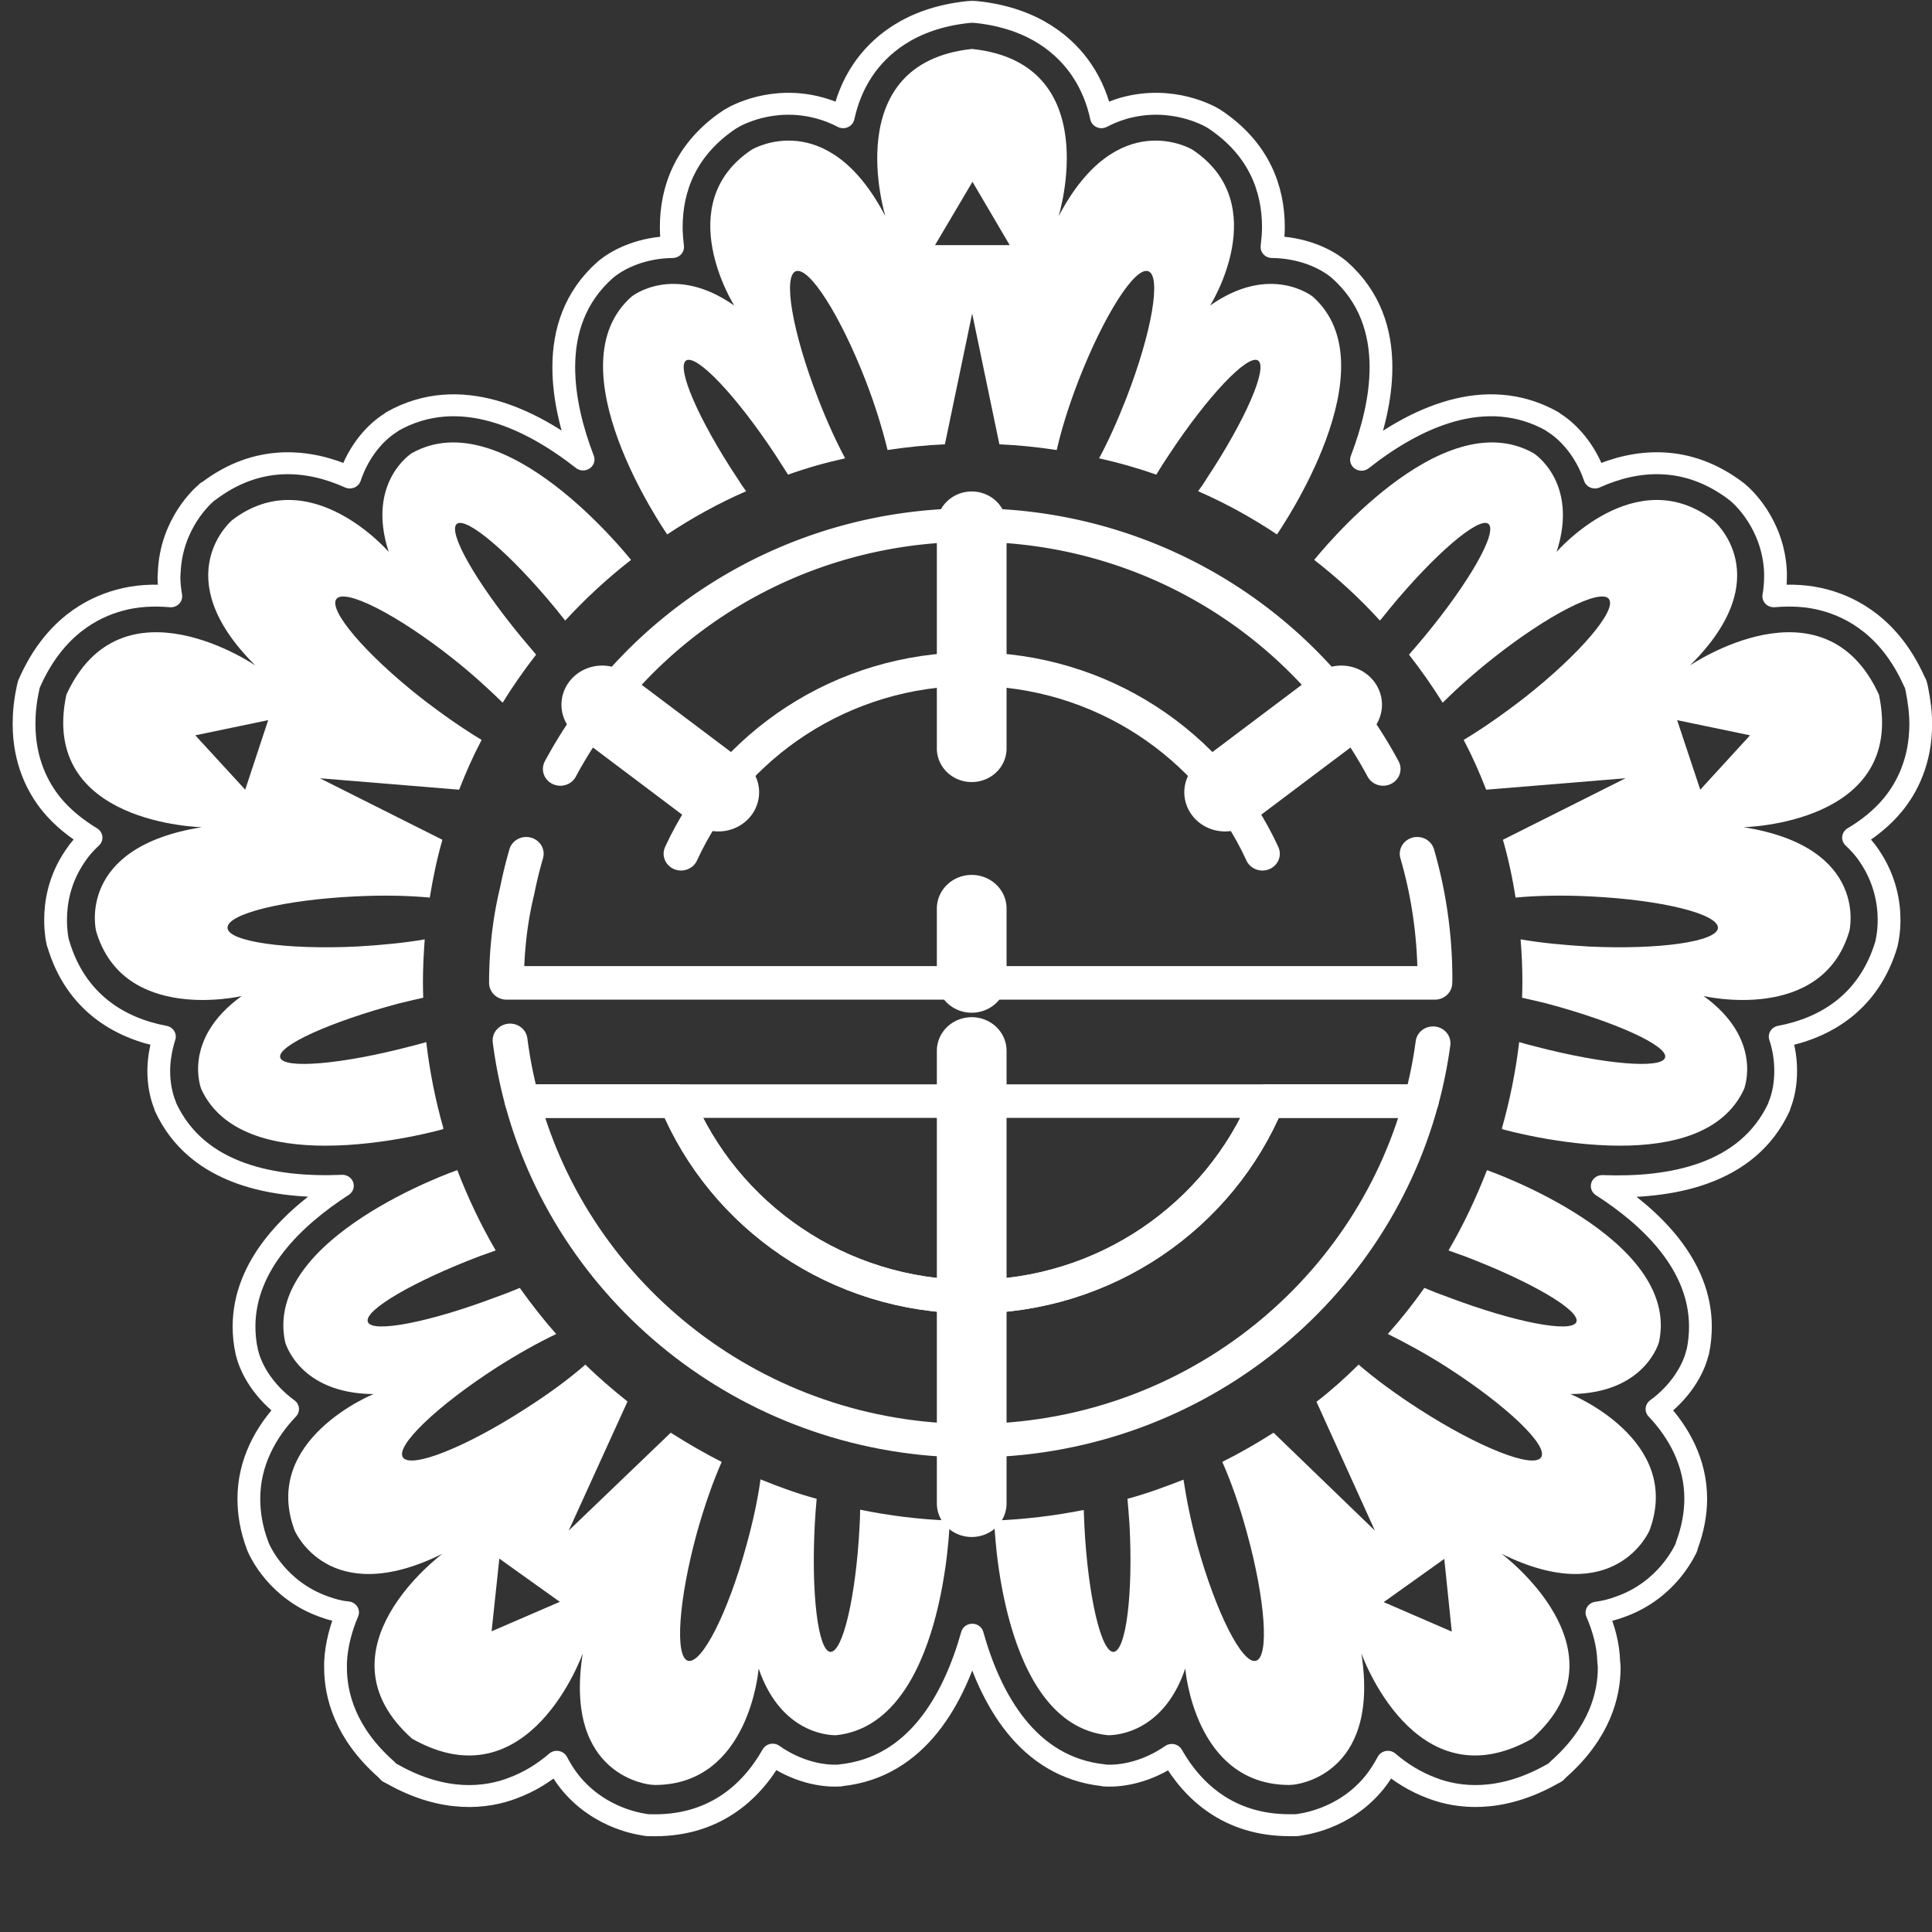
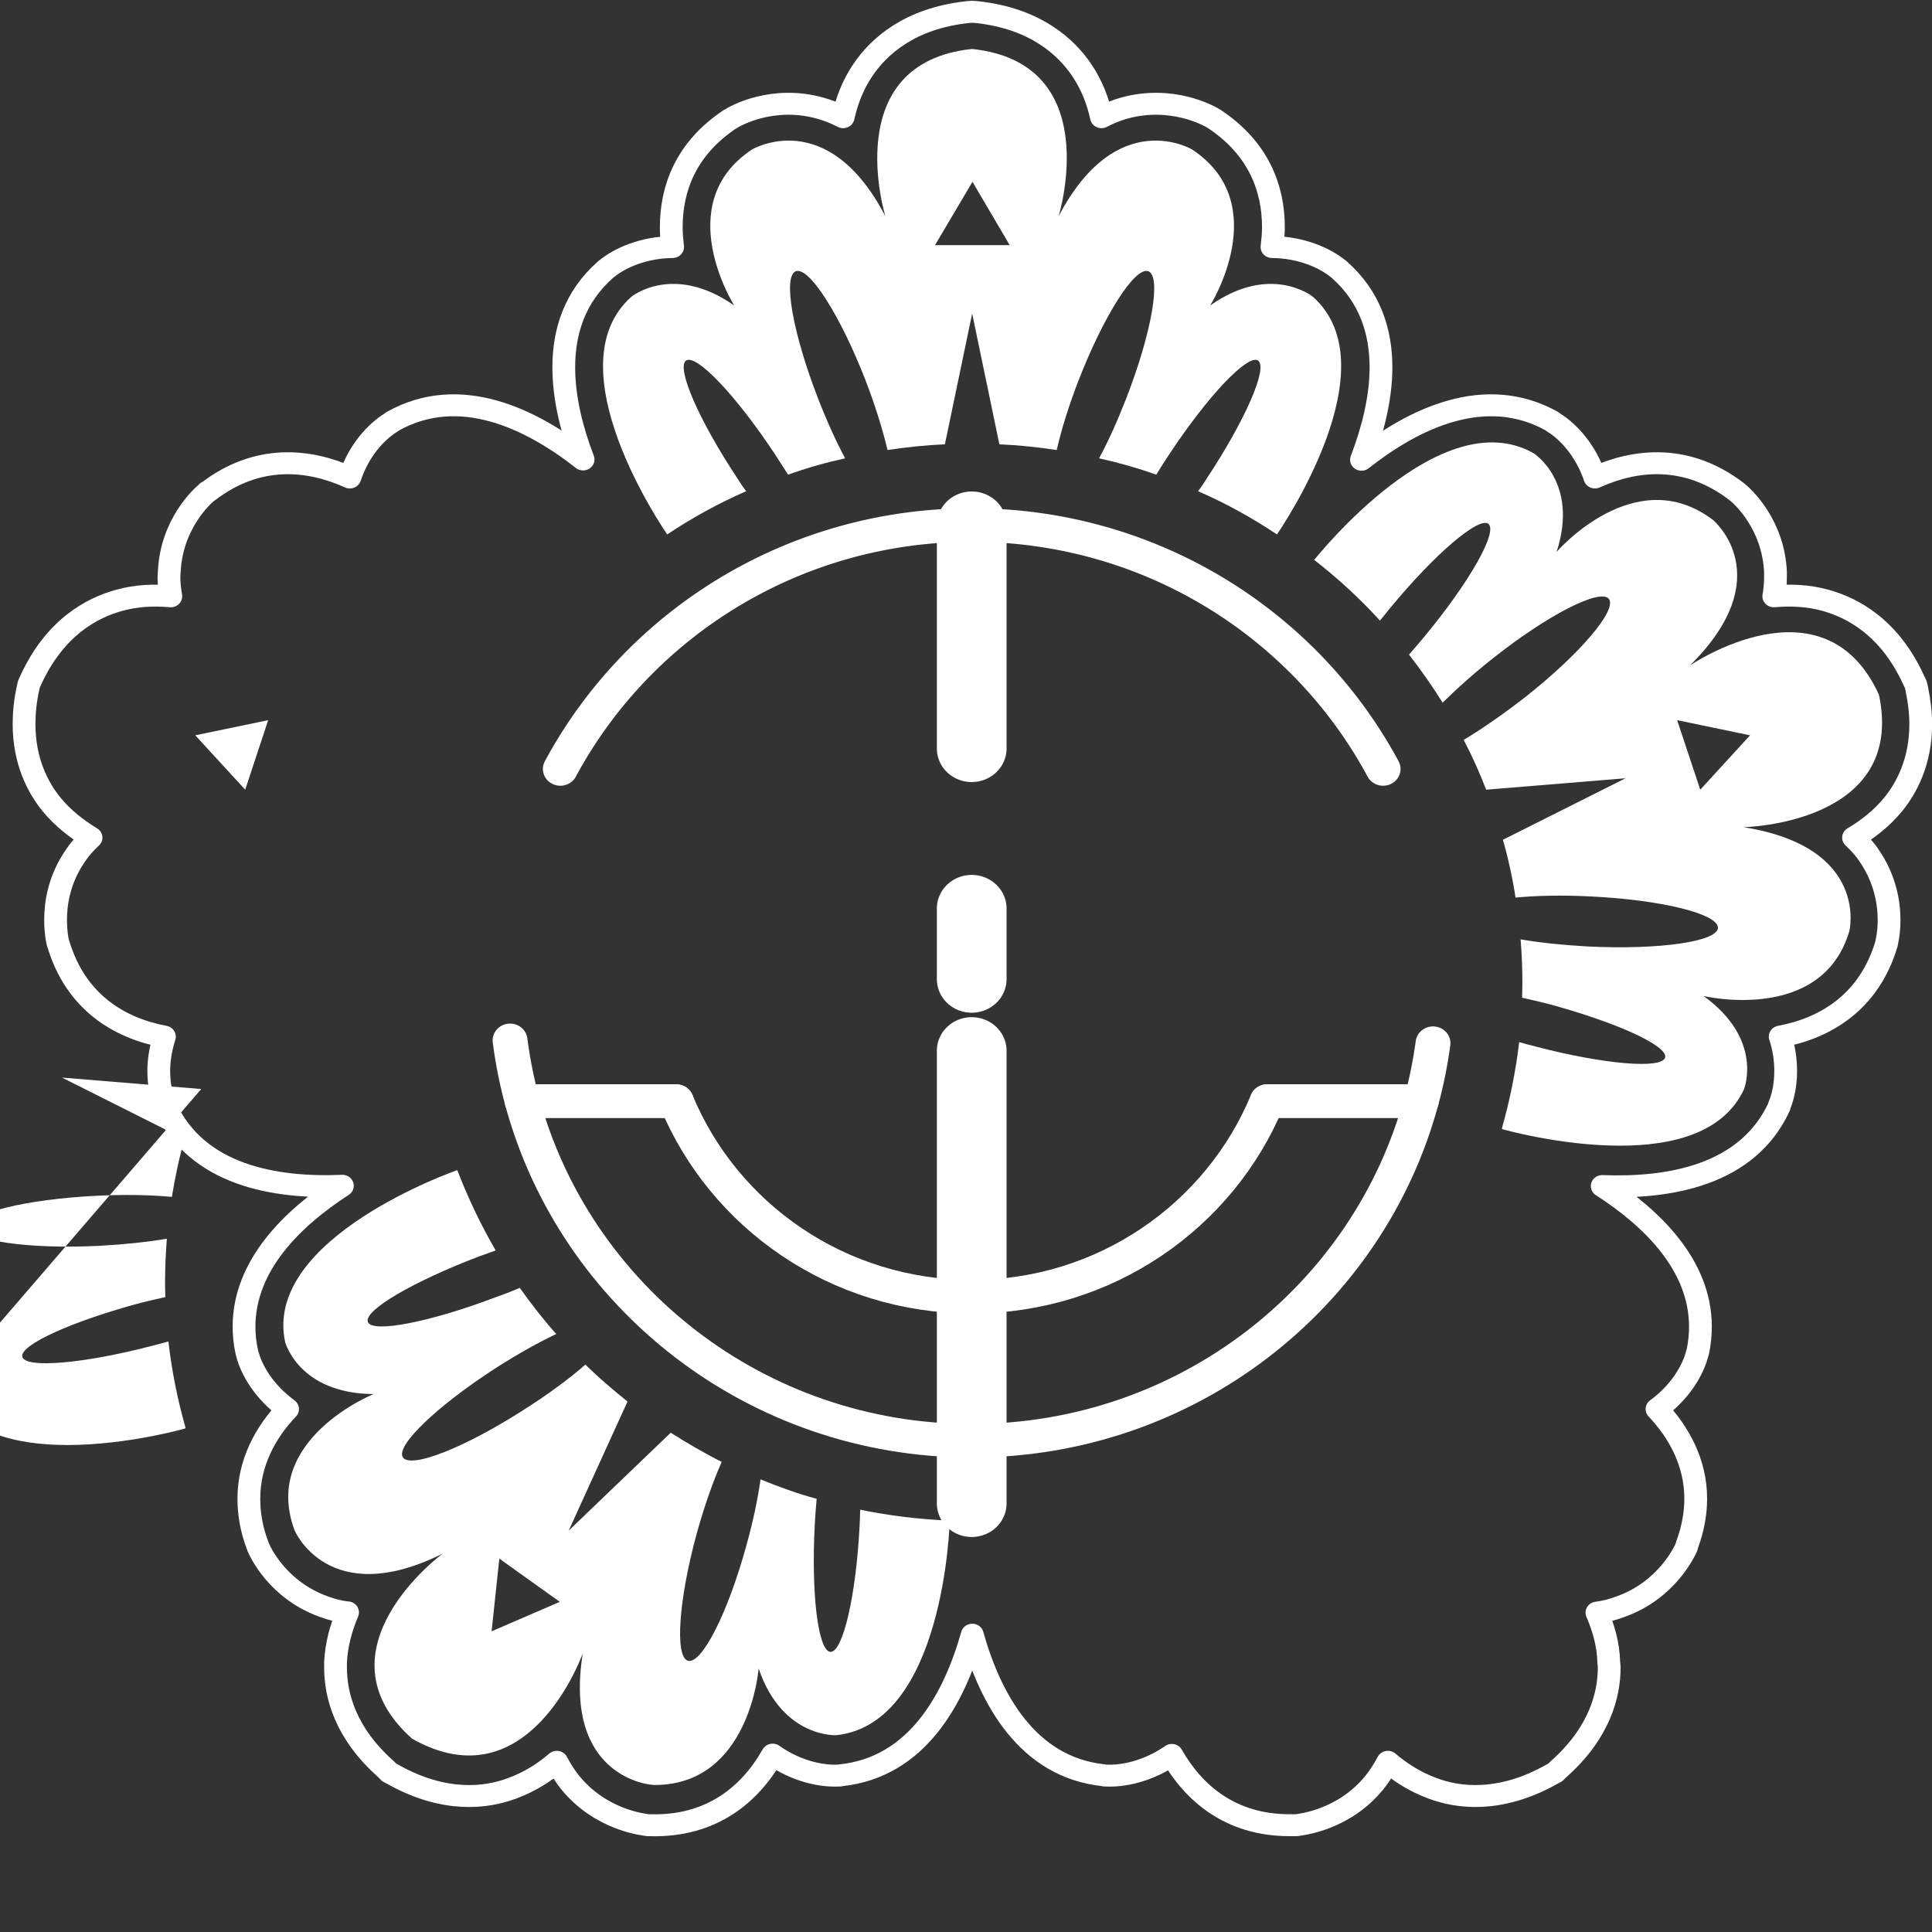
<svg xmlns="http://www.w3.org/2000/svg" xmlns:ns1="http://sodipodi.sourceforge.net/DTD/sodipodi-0.dtd" xmlns:ns2="http://www.inkscape.org/namespaces/inkscape" xml:space="preserve" stroke-miterlimit="10" style="fill-rule:nonzero;clip-rule:evenodd;stroke-linecap:round;stroke-linejoin:round" viewBox="0 0 600 600" version="1.1" id="svg134985" ns1:docname="N5R_GJbg-sM617fbTvDz8YtopYjWi1cLegjSmogwJiDomIYWVGJnjhj_JL2kPdVy-3gC3iIt6xvdlejTaGrrwb2u5xm_AjxzZWUIqARLUxP8Oxz-I4a4YPhZxCT3HSdu9w2wiAtBQA5gx3It9RvStw.svg" ns2:version="1.2.1 (9c6d41e4, 2022-07-14)">
  <rect x="0" y="0" width="600" height="600" fill="#333333" stroke="none" />
  <defs id="defs134989" />
  <ns1:namedview id="namedview134987" pagecolor="#ffffff" bordercolor="#000000" borderopacity="0.25" ns2:showpageshadow="2" ns2:pageopacity="0.0" ns2:pagecheckerboard="0" ns2:deskcolor="#d1d1d1" showgrid="false" ns2:zoom="0.18296496" ns2:cx="139.37095" ns2:cy="229.55215" ns2:window-width="1309" ns2:window-height="404" ns2:window-x="0" ns2:window-y="38" ns2:window-maximized="0" ns2:current-layer="g218" />
  <g transform="matrix(1.333,0,0,-1.333,595.922,968.681)" id="g218">
    <g fill="#fdb923" transform="matrix(3.547,0,0,3.415,-229.163,669.273)" id="g196" style="fill:none;stroke:#ffffff;stroke-opacity:1">
      <path d="m 15.537,-102.91 c -1.567,-1.133 -3.237,-1.475 -4.355,-1.406 h -0.064 l -0.058,0.019 c -5.02,0.547 -7.452,5.234 -8.628,9.59 -1.182,-4.356 -3.614,-9.043 -8.623,-9.59 l -0.069,-0.019 h -0.058 c -1.123,-0.069 -2.793,0.273 -4.361,1.425 -1.45,-2.656 -3.96,-4.941 -8.071,-4.814 h -0.059 -0.063 c -0.308,0.049 -3.101,0.342 -5.127,2.939 -0.342,0.45 -0.61,0.899 -0.859,1.387 -0.83,-0.742 -1.783,-1.367 -2.901,-1.797 -1.723,-0.683 -4.482,-1.035 -7.861,0.938 l -0.249,0.136 -0.2,0.215 c -2.701,2.481 -3.321,5.078 -3.321,6.934 v 0.371 c 0.059,1.211 0.362,2.344 0.791,3.398 -0.532,0.049 -1.049,0.196 -1.562,0.391 -3.052,1.133 -4.19,3.77 -4.302,4.043 l -0.029,0.078 -0.02,0.059 c -0.41,1.113 -0.571,2.187 -0.571,3.183 0,2.461 1.094,4.532 2.544,6.114 -1.563,1.191 -2.383,2.675 -2.651,3.789 l -0.02,0.058 -0.01,0.059 c -0.132,0.605 -0.18,1.191 -0.18,1.719 0,4.199 3.208,7.421 6.46,9.609 -4.419,-0.195 -9.551,0.703 -11.622,5.391 l -0.019,0.078 -0.02,0.058 c -0.229,0.586 -0.4,1.387 -0.4,2.305 0,0.723 0.122,1.523 0.371,2.344 -2.92,0.566 -5.83,2.324 -6.973,6.347 l -0.019,0.039 -0.01,0.059 c -0.039,0.137 -0.146,0.703 -0.146,1.523 0,1.133 0.229,2.754 1.289,4.356 0.298,0.469 0.649,0.879 1.04,1.25 -0.952,0.605 -1.851,1.328 -2.593,2.266 -0.889,1.132 -1.807,2.929 -1.807,5.488 0,0.742 0.069,1.533 0.259,2.441 l 0.059,0.274 0.112,0.254 c 1.597,3.632 4.038,4.961 5.82,5.468 1.138,0.332 2.29,0.371 3.389,0.274 -0.068,0.429 -0.122,0.879 -0.122,1.308 0,0.098 0.019,0.235 0.019,0.332 0.132,3.321 2.212,5.235 2.452,5.43 l 0.048,0.059 0.054,0.019 c 3.247,2.578 6.597,2.227 9.307,0.957 0.6,1.875 1.753,3.145 2.71,3.75 l 0.044,0.039 0.049,0.039 c 4.379,2.559 9.067,0.215 12.519,-2.597 -0.723,1.953 -1.269,4.14 -1.269,6.289 0,2.441 0.717,4.8 2.729,6.65 l 0.039,0.039 0.049,0.034 c 0.859,0.728 2.402,1.46 4.331,1.48 -0.049,0.449 -0.088,0.898 -0.088,1.357 0,2.622 0.947,5.352 3.858,7.364 l 0.058,0.029 0.044,0.029 c 0.259,0.171 2.7,1.602 5.82,0.698 0.528,-0.151 1.021,-0.356 1.509,-0.62 0.239,1.114 0.64,2.212 1.299,3.223 1.021,1.567 3.032,3.521 6.899,3.95 l 0.284,0.02 0.288,-0.02 c 3.857,-0.429 5.879,-2.383 6.899,-3.95 0.659,-1.011 1.069,-2.109 1.299,-3.223 0.483,0.264 0.981,0.469 1.489,0.62 3.145,0.904 5.581,-0.527 5.855,-0.698 L 18.301,8.711 18.35,8.682 c 2.91,-2.012 3.862,-4.742 3.862,-7.364 0,-0.459 -0.044,-0.908 -0.093,-1.357 1.939,-0.02 3.482,-0.752 4.341,-1.48 l 0.049,-0.034 0.039,-0.039 c 2.012,-1.85 2.729,-4.209 2.729,-6.65 0,-2.149 -0.556,-4.336 -1.279,-6.309 3.462,2.832 8.14,5.176 12.529,2.617 l 0.044,-0.039 0.049,-0.039 c 0.947,-0.605 2.1,-1.875 2.71,-3.75 2.7,1.27 6.06,1.621 9.302,-0.957 l 0.049,-0.039 0.039,-0.039 c 0.239,-0.195 2.339,-2.109 2.47,-5.43 v -0.332 c 0,-0.429 -0.039,-0.879 -0.112,-1.308 1.089,0.097 2.251,0.058 3.394,-0.274 1.767,-0.507 4.218,-1.836 5.805,-5.468 l 0.122,-0.254 0.069,-0.293 c 0.171,-0.889 0.263,-1.68 0.263,-2.422 0,-2.559 -0.922,-4.356 -1.811,-5.488 -0.742,-0.938 -1.65,-1.68 -2.603,-2.266 0.381,-0.371 0.743,-0.781 1.04,-1.25 1.05,-1.602 1.294,-3.223 1.294,-4.356 0,-0.82 -0.122,-1.386 -0.151,-1.523 l -0.01,-0.059 -0.01,-0.058 c -1.152,-4.024 -4.062,-5.762 -6.982,-6.328 0.264,-0.821 0.361,-1.621 0.361,-2.344 0,-0.918 -0.161,-1.719 -0.4,-2.324 l -0.02,-0.059 -0.009,-0.058 c -2.08,-4.688 -7.212,-5.586 -11.621,-5.411 3.252,-2.168 6.45,-5.39 6.45,-9.589 0,-0.528 -0.049,-1.114 -0.171,-1.719 l -0.02,-0.059 -0.019,-0.058 c -0.269,-1.114 -1.099,-2.618 -2.642,-3.789 1.441,-1.582 2.544,-3.653 2.544,-6.114 0,-0.996 -0.18,-2.07 -0.581,-3.183 l -0.01,-0.059 -0.019,-0.078 c -0.132,-0.273 -1.27,-2.91 -4.321,-4.043 -0.499,-0.195 -1.021,-0.342 -1.558,-0.41 0.43,-1.035 0.747,-2.168 0.776,-3.379 0.01,-0.117 0.03,-0.234 0.03,-0.371 0,-1.856 -0.63,-4.453 -3.33,-6.934 l -0.21,-0.215 -0.24,-0.136 c -3.388,-1.973 -6.147,-1.621 -7.856,-0.938 -1.113,0.43 -2.07,1.055 -2.901,1.797 -0.253,-0.488 -0.532,-0.957 -0.864,-1.387 -2.016,-2.597 -4.829,-2.89 -5.137,-2.939 h -0.048 -0.074 -0.346 c -3.892,0 -6.314,2.217 -7.725,4.795" id="path132" style="fill:none;fill-opacity:1;stroke:#ffffff;stroke-width:1.496;stroke-dasharray:none;stroke-opacity:1" />
      <path fill="none" stroke="#050000" stroke-linecap="butt" stroke-linejoin="miter" stroke-width="2.289" d="m 29.417,-35.645 c -5.126,9.897 -15.301,16.641 -27.021,16.64 -11.721,0 -21.896,-6.744 -27.021,-16.641 m -3.302,-18.517 a 30.561,31.233 0 0 1 0.793,-4.143 h 10.124 m 38.812,0 h 10.124 a 30.605,31.278 0 0 1 0.769,3.951" id="path134969" style="clip-rule:evenodd;fill-rule:nonzero;stroke-linecap:round;stroke-linejoin:round;fill:none;stroke:#ffffff;stroke-opacity:1" />
      <path fill="none" stroke="#050000" stroke-linecap="butt" stroke-linejoin="miter" stroke-width="2.289" d="m 2.395,-71.649 c -8.777,0 -16.289,5.519 -19.406,13.344 h -10.124 c 3.48,-13.341 15.379,-23.17 29.53,-23.17 14.15,0 26.05,9.83 29.53,23.17 H 21.801 C 18.684,-66.13 11.172,-71.649 2.395,-71.649 Z" id="path134971" style="clip-rule:evenodd;fill-rule:nonzero;stroke-linecap:round;stroke-linejoin:round;fill:none;stroke:#ffffff;stroke-opacity:1" />
-       <path fill="none" stroke="#050000" stroke-linecap="butt" stroke-linejoin="miter" stroke-width="2.289" d="m 2.395,-71.649 c 8.777,0 16.289,5.519 19.406,13.344 h -38.812 c 3.117,-7.825 10.629,-13.344 19.406,-13.344 z m 19.093,30.218 c -3.285,7.43 -10.596,12.6 -19.093,12.6 -8.496,0 -15.807,-5.17 -19.092,-12.599" id="path134973" style="clip-rule:evenodd;fill-rule:nonzero;stroke-linecap:round;stroke-linejoin:round;fill:none;stroke:#ffffff;stroke-opacity:1" />
      <path fill="none" stroke="#050000" stroke-linecap="butt" stroke-linejoin="miter" stroke-width="4.579" d="M 2.395,-19.004 V -34.25" id="path134975" style="clip-rule:evenodd;fill-rule:nonzero;stroke-linecap:round;stroke-linejoin:round;fill:none;stroke:#ffffff;stroke-opacity:1" />
-       <path fill="none" stroke="#050000" stroke-linecap="butt" stroke-linejoin="miter" stroke-width="5.342" d="m -21.881,-31.263 7.642,-5.974 m 40.911,5.974 -7.642,-5.974" id="path134977" style="clip-rule:evenodd;fill-rule:nonzero;stroke-linecap:round;stroke-linejoin:round;fill:none;stroke:#ffffff;stroke-opacity:1" />
      <path fill="none" stroke="#050000" stroke-linecap="butt" stroke-linejoin="miter" stroke-width="4.579" d="m 2.395,-54.869 v -30.884 m 0,40.59 v -4.823" id="path134979" style="clip-rule:evenodd;fill-rule:nonzero;stroke-linecap:round;stroke-linejoin:round;fill:none;stroke:#ffffff;stroke-opacity:1" />
-       <path fill="none" stroke="#050000" stroke-linecap="butt" stroke-linejoin="miter" stroke-width="2.289" d="m -26.866,-41.432 a 30.21,30.874 0 0 1 -0.595,-2.529 c -0.475,-2.026 -0.699,-4.131 -0.699,-6.279 h 60.975 l 0.007,0.255 a 30.619,31.292 0 0 1 -0.564,5.992 30.194,30.858 0 0 1 -0.602,2.562" id="path134983" style="clip-rule:evenodd;fill-rule:nonzero;stroke-linecap:round;stroke-linejoin:round;fill:none;stroke:#ffffff;stroke-opacity:1" />
    </g>
    <g fill="#ffd200" id="g208" style="fill:#ffffff;fill-opacity:1;stroke:none;stroke-opacity:1" transform="matrix(0.781,0,0,0.752,-133.236,87.207)">
      <path d="m -122.89,774.44 h 22.274 l -11.103,19.614 z m 78.484,-76.246 c 0.862,1.244 1.775,2.574 2.592,3.99 11.525,18.084 18.375,34.398 15.252,36.527 -3.105,1.952 -14.984,-10.994 -26.509,-29.169 -1.375,-2.129 -2.637,-4.167 -3.813,-6.205 -5.583,2.038 -11.257,3.722 -17.068,5.052 2.773,5.32 5.52,11.702 8.157,18.706 7.535,20.195 10.486,37.68 6.541,39.255 -3.99,1.507 -13.255,-13.654 -20.794,-33.758 -2.946,-7.889 -5.161,-15.338 -6.537,-21.63 -5.629,0.885 -11.348,1.507 -17.108,1.77 l -8.116,40.517 -8.134,-40.517 c -5.76,-0.263 -11.48,-0.885 -17.108,-1.77 -1.462,6.291 -3.636,13.74 -6.582,21.63 -7.535,20.104 -16.8,35.265 -20.79,33.758 -3.904,-1.575 -0.953,-19.06 6.582,-39.255 2.592,-7.004 5.406,-13.386 8.134,-18.706 -5.828,-1.33 -11.502,-3.014 -17.022,-5.052 -1.244,2.038 -2.506,4.076 -3.836,6.205 -11.571,18.175 -23.359,31.121 -26.555,29.169 -3.078,-2.129 3.727,-18.443 15.275,-36.527 0.84,-1.416 1.707,-2.746 2.615,-3.99 -8.248,-3.722 -16.114,-8.243 -23.563,-13.386 -1.171,1.861 -34.262,51.865 -10.658,73.649 0,0 12.433,10.531 30.654,-2.724 0,0 -19.128,31.452 5.252,48.298 0,0 22.474,13.985 39.85,-20.658 0,0 -14.162,47.453 25.846,51.843 40.027,-4.389 25.819,-51.843 25.819,-51.843 17.512,34.644 39.895,20.658 39.895,20.658 24.426,-16.845 5.32,-48.298 5.32,-48.298 18.107,13.255 30.631,2.724 30.631,2.724 23.563,-21.784 -9.573,-71.875 -10.704,-73.649 -7.404,5.143 -15.293,9.664 -23.518,13.386" id="path198" style="fill:#ffffff;fill-opacity:1;stroke-width:4.539;stroke:none;stroke-opacity:1" />
-       <path d="m -343.558,622.57 14.893,-16.845 6.85,21.543 z m 1.775,-109.582 c 0,0 -5.942,15.338 12.079,28.815 0,0 -35.329,-8.688 -43.445,20.127 0,0 -6.182,25.974 31.584,32.179 0,0 -48.693,0.89 -40.449,41.048 16.491,37.417 56.387,9.047 56.387,9.047 -26.927,27.658 -6.936,45.038 -6.936,45.038 23.227,18.438 46.7,-9.841 46.7,-9.841 -6.759,21.675 6.895,30.585 6.895,30.585 27.635,16.137 64.23,-31.652 65.406,-33.068 -7.027,-5.674 -13.609,-11.97 -19.637,-18.797 -0.953,1.239 -1.952,2.483 -2.951,3.813 -13.364,16.845 -26.464,28.457 -29.387,26.155 -2.819,-2.483 5.674,-17.998 19.038,-34.843 1.53,-1.952 3.123,-3.813 4.607,-5.674 -3.568,-4.789 -6.936,-9.755 -9.973,-14.893 -4.167,4.253 -9.219,9.042 -14.939,13.74 -16.514,13.563 -32.047,21.72 -34.621,18.438 -2.637,-3.368 8.625,-17.108 25.093,-30.585 6.491,-5.229 12.764,-9.75 18.193,-13.123 -2.483,-4.875 -4.721,-10.104 -6.714,-15.424 l -41.539,3.545 36.55,-19.06 c -1.593,-5.76 -2.814,-11.793 -3.768,-17.907 -6.314,0.617 -14.072,0.799 -22.383,0.354 -21.148,-1.062 -38.171,-5.411 -37.948,-9.755 0.177,-4.253 17.531,-6.822 38.679,-5.76 7.444,0.445 14.294,1.153 20.145,2.215 -0.309,-4.43 -0.531,-8.774 -0.531,-13.295 0,-1.598 0.045,-3.196 0.086,-4.789 -2.369,-0.531 -4.762,-1.153 -7.313,-1.775 -20.413,-5.674 -36.305,-13.118 -35.352,-16.754 0.953,-3.636 18.329,-2.129 38.811,3.459 1.616,0.44 3.214,0.84 4.766,1.325 0.994,-9.128 2.769,-18.171 5.12,-26.773 l -0.177,-0.222 c 0,0 -17.204,-5.098 -35.088,-5.098 -15.161,0 -30.876,3.722 -36.99,17.553" id="path200" style="fill:#ffffff;fill-opacity:1;stroke-width:4.539;stroke:none;stroke-opacity:1" />
+       <path d="m -343.558,622.57 14.893,-16.845 6.85,21.543 z m 1.775,-109.582 l -41.539,3.545 36.55,-19.06 c -1.593,-5.76 -2.814,-11.793 -3.768,-17.907 -6.314,0.617 -14.072,0.799 -22.383,0.354 -21.148,-1.062 -38.171,-5.411 -37.948,-9.755 0.177,-4.253 17.531,-6.822 38.679,-5.76 7.444,0.445 14.294,1.153 20.145,2.215 -0.309,-4.43 -0.531,-8.774 -0.531,-13.295 0,-1.598 0.045,-3.196 0.086,-4.789 -2.369,-0.531 -4.762,-1.153 -7.313,-1.775 -20.413,-5.674 -36.305,-13.118 -35.352,-16.754 0.953,-3.636 18.329,-2.129 38.811,3.459 1.616,0.44 3.214,0.84 4.766,1.325 0.994,-9.128 2.769,-18.171 5.12,-26.773 l -0.177,-0.222 c 0,0 -17.204,-5.098 -35.088,-5.098 -15.161,0 -30.876,3.722 -36.99,17.553" id="path200" style="fill:#ffffff;fill-opacity:1;stroke-width:4.539;stroke:none;stroke-opacity:1" />
      <path d="m 120.231,622.57 -21.743,4.698 6.895,-21.543 z m -1.775,-109.582 c -6.114,-13.831 -21.784,-17.553 -36.99,-17.553 -17.844,0 -35.088,5.098 -35.088,5.098 l -0.177,0.222 c 2.351,8.602 4.126,17.644 5.166,26.773 1.507,-0.486 3.082,-0.885 4.721,-1.325 20.526,-5.588 37.857,-7.095 38.811,-3.459 0.953,3.636 -14.893,11.08 -35.352,16.754 -2.506,0.622 -4.943,1.244 -7.313,1.775 0.041,1.593 0.086,3.191 0.086,4.789 0,4.521 -0.177,8.865 -0.531,13.295 5.851,-1.062 12.742,-1.77 20.191,-2.215 21.103,-1.062 38.457,1.507 38.679,5.76 0.132,4.344 -16.845,8.693 -38.034,9.755 -8.271,0.445 -15.983,0.263 -22.342,-0.354 -0.908,6.114 -2.174,12.147 -3.768,17.907 L 83.104,609.27 41.525,605.725 c -1.993,5.32 -4.231,10.549 -6.714,15.424 5.429,3.373 11.702,7.894 18.193,13.123 16.514,13.477 27.73,27.217 25.093,30.585 -2.574,3.282 -18.107,-4.875 -34.575,-18.438 -5.719,-4.698 -10.862,-9.487 -14.984,-13.74 -3.082,5.138 -6.45,10.104 -10.041,14.893 1.552,1.861 3.146,3.722 4.675,5.674 13.409,16.845 21.875,32.36 19.019,34.843 -2.86,2.301 -16.005,-9.31 -29.369,-26.155 -0.999,-1.33 -1.997,-2.574 -2.991,-3.813 -5.987,6.827 -12.569,13.123 -19.619,18.797 1.198,1.416 37.771,49.205 65.429,33.068 0,0 13.654,-8.911 6.895,-30.585 0,0 23.472,28.28 46.7,9.841 0,0 20.036,-17.381 -6.936,-45.038 0,0 39.895,28.37 56.387,-9.047 8.198,-40.159 -40.408,-41.048 -40.408,-41.048 37.726,-6.205 31.584,-32.179 31.584,-32.179 C 141.706,533.115 106.377,541.803 106.377,541.803 c 17.975,-13.477 12.079,-28.815 12.079,-28.815" id="path202" style="fill:#ffffff;fill-opacity:1;stroke-width:4.539;stroke:none;stroke-opacity:1" />
      <path d="m -255.167,344.984 20.345,9.133 -18.039,13.386 z m 47.567,-47.521 c 0,0 -26.269,2.129 -20.372,40.694 0,0 -15.937,-46.9 -50.799,-26.509 h -0.045 c -29.832,27.571 8.997,57.363 8.997,57.363 -34.108,-17.553 -44.126,7.272 -44.126,7.272 -10.086,28.102 23.559,42.197 23.559,42.197 -22.342,0.177 -26.373,16.137 -26.373,16.137 -6.673,32.27 51.198,53.195 51.198,53.195 h 0.177 c 3.191,-8.602 7.004,-16.936 11.439,-24.825 -1.53,-0.622 -3.128,-1.153 -4.766,-1.775 -19.75,-7.798 -34.712,-16.841 -33.359,-20.39 1.262,-3.545 18.484,-0.086 38.257,7.717 2.46,0.885 4.83,1.861 7.049,2.837 3.414,-4.966 6.981,-9.755 10.881,-14.276 -5.384,-2.66 -11.48,-6.205 -17.776,-10.372 -17.753,-11.879 -30.231,-24.294 -27.971,-27.839 2.306,-3.636 18.575,3.014 36.305,14.893 7.136,4.698 13.364,9.487 18.13,13.831 3.99,-4.076 8.202,-7.803 12.569,-11.434 l -17.535,-39.986 30.431,30.322 c 4.857,-3.191 9.932,-6.296 15.206,-9.042 -2.547,-5.942 -5.098,-13.477 -7.358,-21.811 -5.497,-20.835 -6.718,-38.656 -2.683,-39.809 4.122,-1.062 11.902,14.898 17.376,35.642 1.997,7.444 3.459,14.539 4.235,20.567 5.452,-2.306 11.039,-4.43 16.754,-6.028 -0.241,-2.569 -0.418,-5.229 -0.554,-7.803 -1.13,-21.72 0.999,-39.274 4.635,-39.628 3.722,-0.177 7.621,17.199 8.711,38.743 0.086,1.775 0.177,3.545 0.177,5.32 8.711,-1.861 17.621,-3.014 26.75,-3.368 l -0.041,-0.445 c 0,0 -1.598,-62.415 -33.781,-66.051 0,0 -16.114,-0.976 -23.205,20.658 0,0 -2.637,-36.083 -31.008,-36.083 -0.354,0 -0.667,0.086 -1.085,0.086" id="path204" style="fill:#ffffff;fill-opacity:1;stroke-width:4.539;stroke:none;stroke-opacity:1" />
-       <path d="m 10.96,354.027 20.304,-9.133 -2.242,22.519 z m -59.201,-20.567 c -7.027,-21.634 -23.182,-20.658 -23.182,-20.658 -32.183,3.545 -33.781,66.051 -33.781,66.051 v 0.44 c 9.088,0.359 18.021,1.507 26.686,3.282 0.068,-1.684 0.109,-3.459 0.2,-5.229 1.085,-21.543 4.989,-38.924 8.711,-38.743 3.681,0.354 5.851,17.907 4.721,39.628 -0.177,2.569 -0.377,5.229 -0.599,7.803 5.719,1.593 11.262,3.722 16.714,5.937 0.862,-5.937 2.215,-13.032 4.167,-20.477 5.583,-20.835 13.386,-36.795 17.444,-35.642 4.031,1.153 2.814,18.974 -2.728,39.809 -2.174,8.334 -4.766,15.869 -7.313,21.807 5.275,2.751 10.349,5.765 15.293,9.047 l 30.231,-30.322 -17.422,39.895 c 4.412,3.545 8.62,7.449 12.569,11.525 4.807,-4.344 11.08,-9.133 18.107,-13.831 17.753,-11.879 34.044,-18.529 36.328,-14.893 2.306,3.545 -10.172,15.955 -27.971,27.839 -6.251,4.167 -12.392,7.621 -17.753,10.372 3.899,4.521 7.535,9.31 10.903,14.271 2.215,-0.976 4.589,-1.947 7.027,-2.837 19.791,-7.798 36.945,-11.257 38.32,-7.712 1.307,3.545 -13.677,12.592 -33.4,20.39 -1.643,0.622 -3.191,1.153 -4.744,1.775 4.453,7.889 8.221,16.223 11.457,24.825 h 0.136 c 0,0 57.871,-20.926 51.198,-53.195 0,0 -4.035,-15.96 -26.418,-16.137 0,0 33.622,-14.094 23.604,-42.201 0,0 -10.041,-24.821 -44.176,-7.267 0,0 38.811,-29.877 9.042,-57.363 h -0.041 C 20.179,291.258 4.287,338.158 4.287,338.158 10.098,299.592 -16.035,297.464 -16.035,297.464 c -0.377,0 -0.776,-0.086 -1.153,-0.086 -28.37,0 -31.053,36.083 -31.053,36.083" id="path206" style="fill:#ffffff;fill-opacity:1;stroke-width:4.539;stroke:none;stroke-opacity:1" />
    </g>
  </g>
</svg>